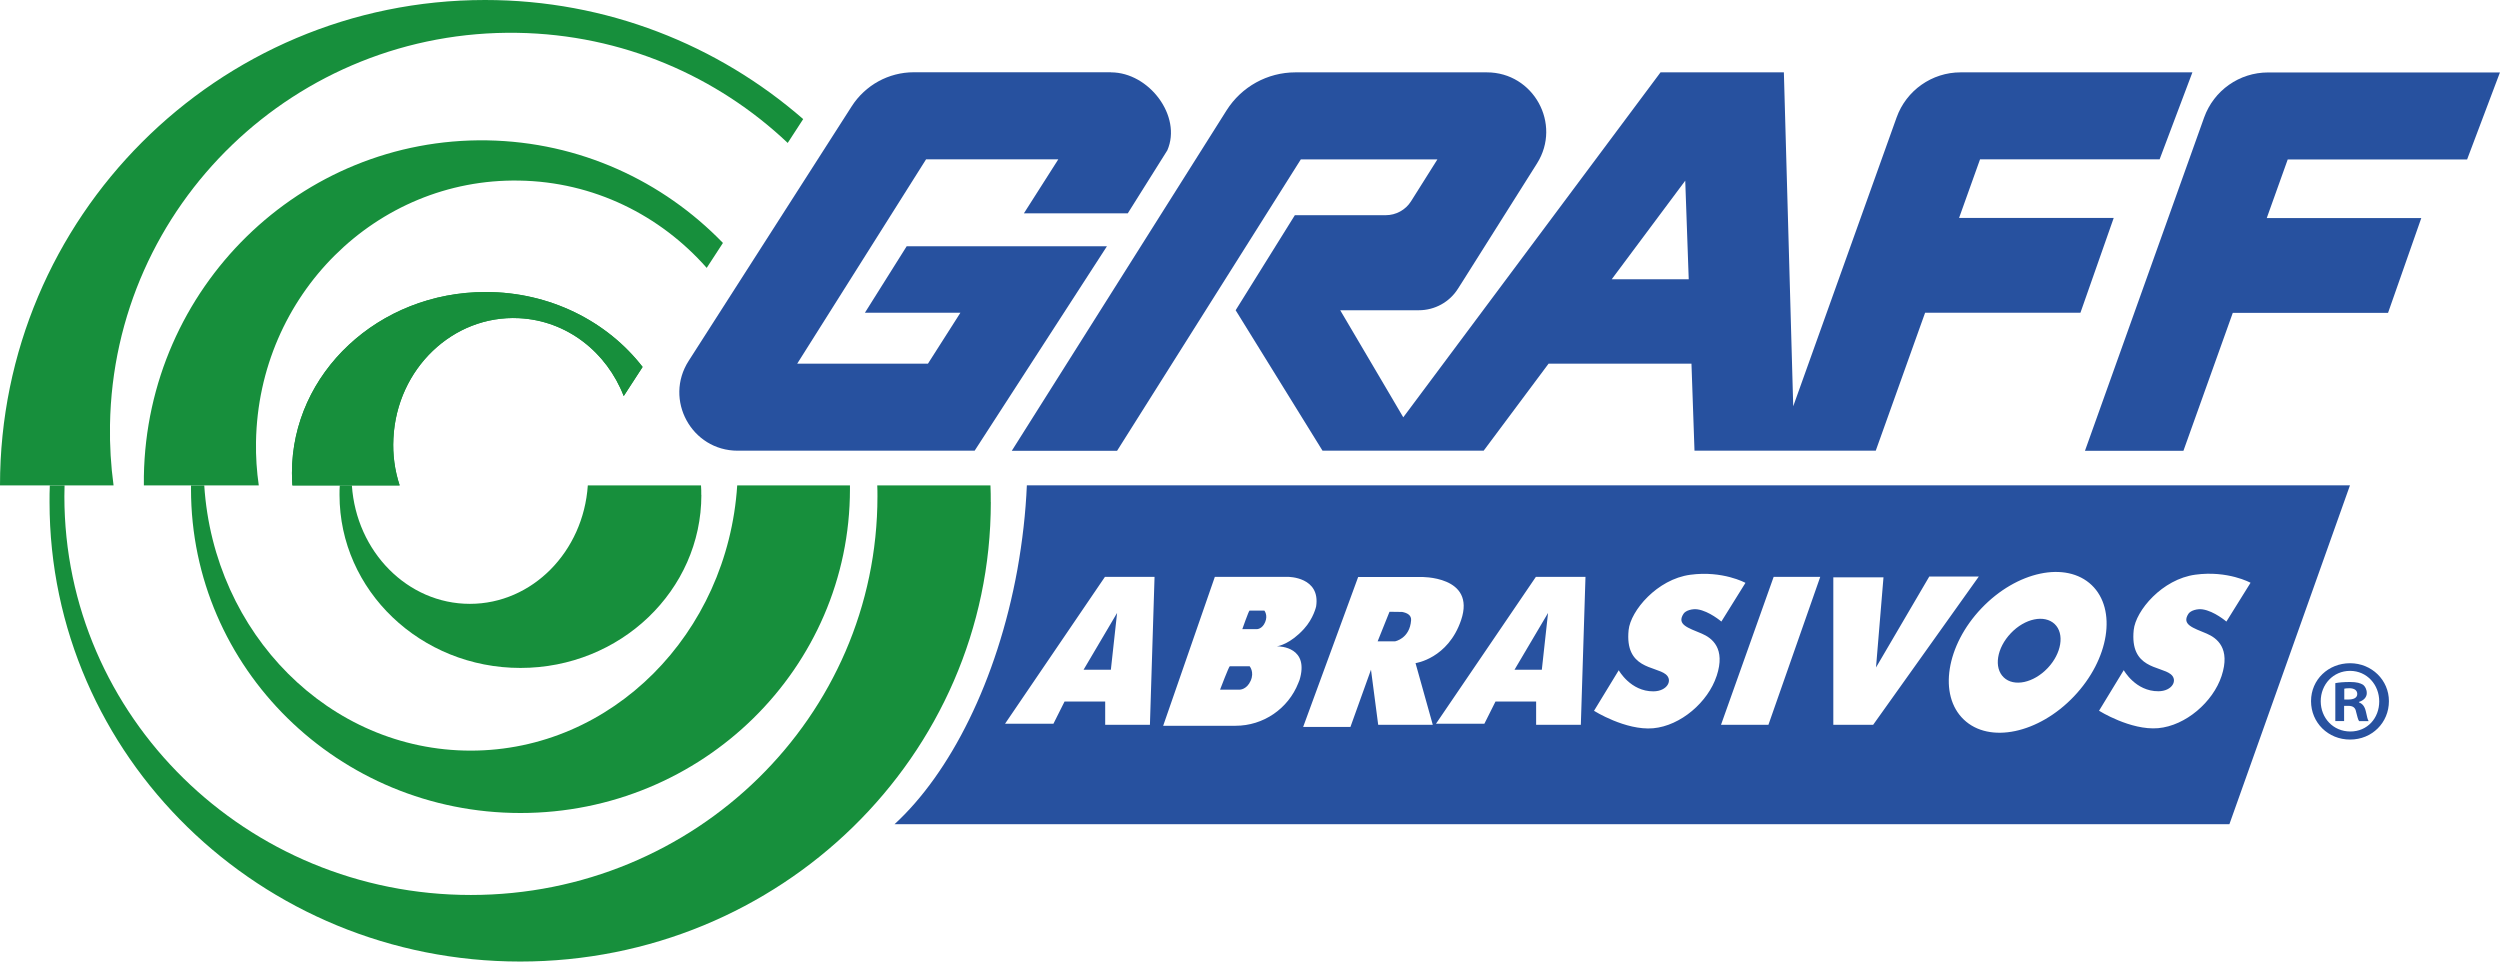
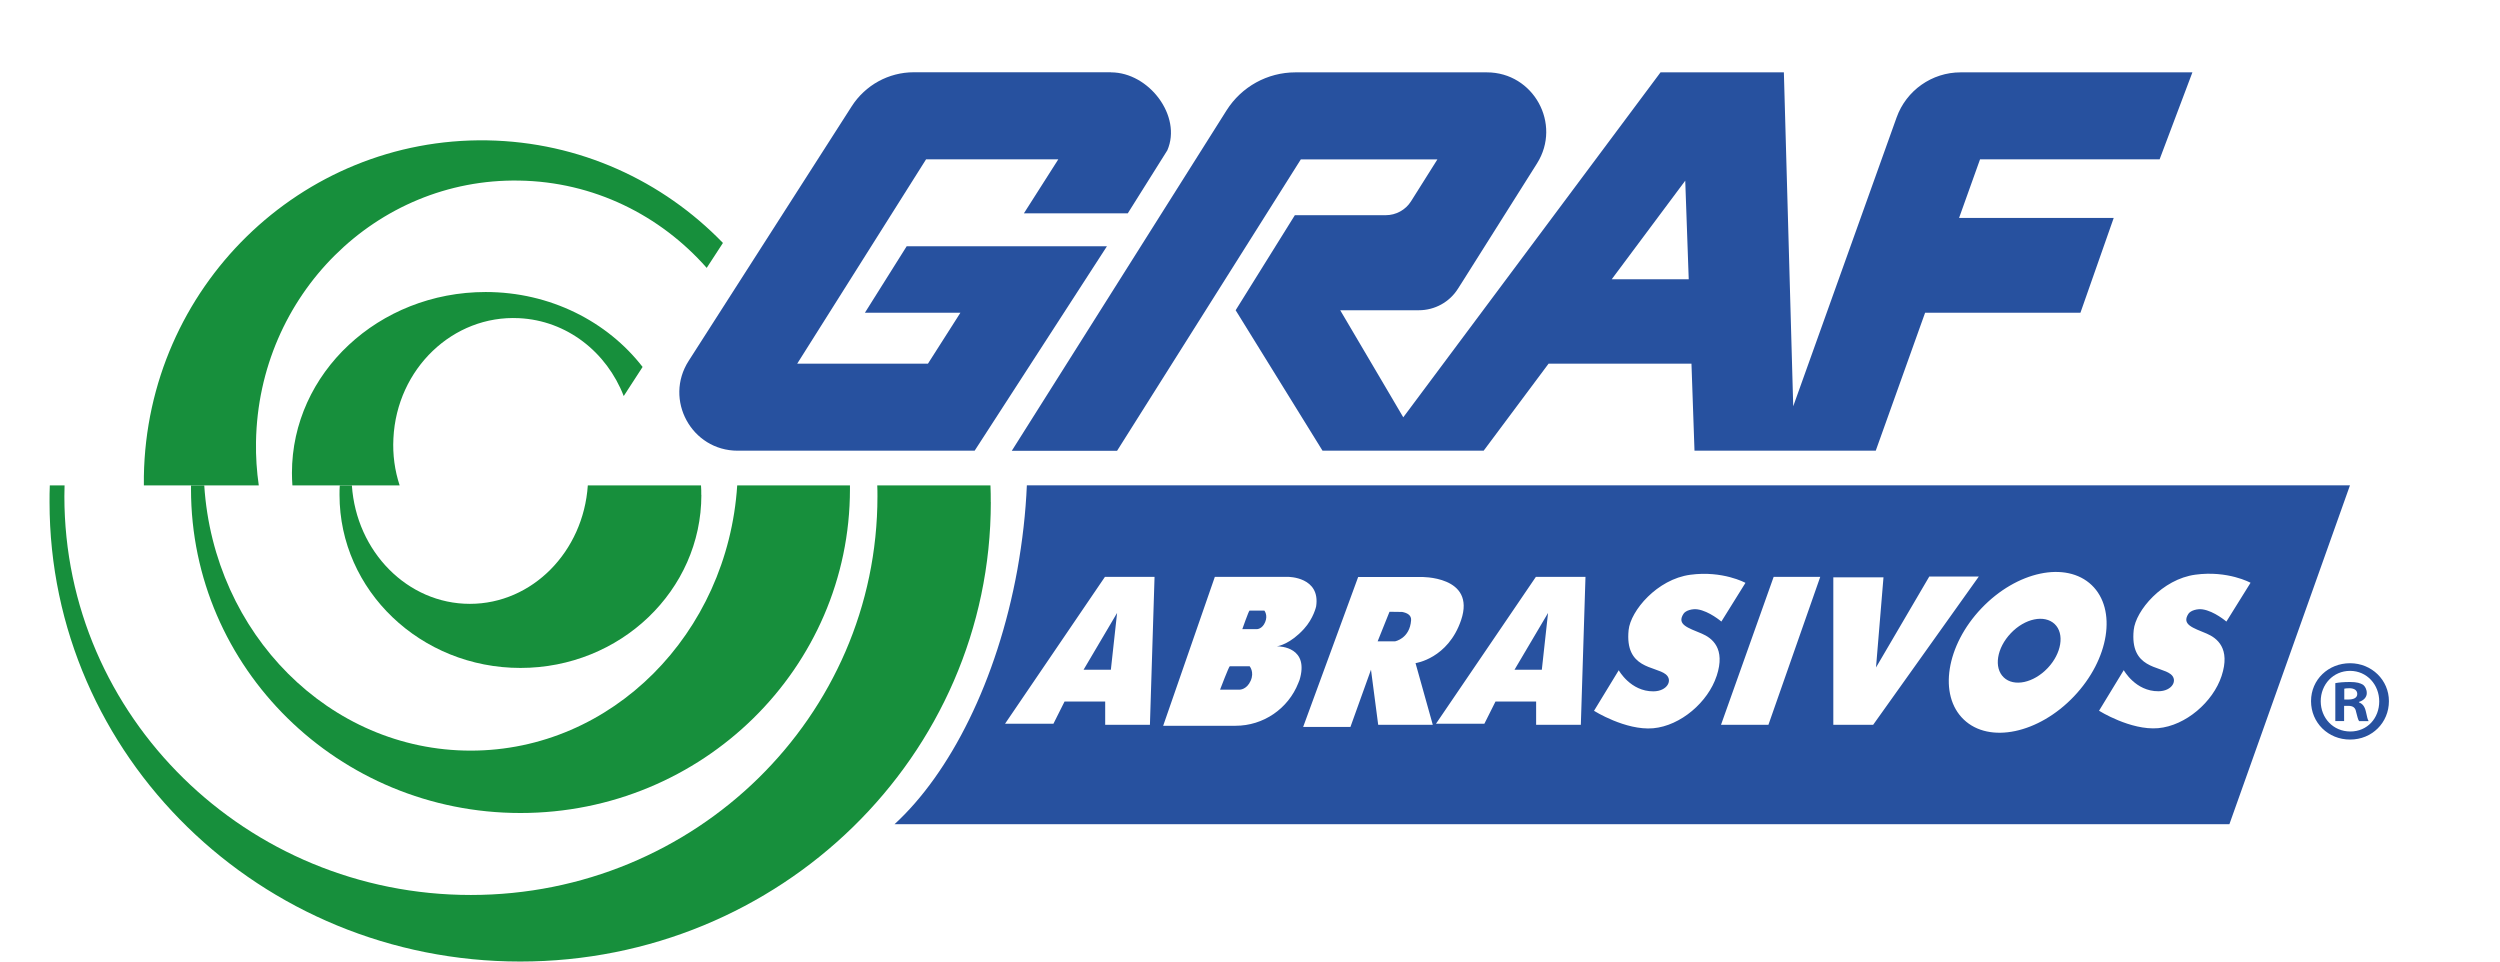
<svg xmlns="http://www.w3.org/2000/svg" width="104" height="40" viewBox="0 0 104 40" fill="none">
  <g clip-path="url(#clip0_11223_19632)">
-     <path d="M20.202 12.147C15.752 12.147 12.145 15.52 12.145 19.674C12.145 19.848 12.152 20.022 12.164 20.192H16.625C16.425 19.582 16.329 18.923 16.366 18.234C16.506 15.339 18.845 13.099 21.589 13.236C23.583 13.332 25.241 14.65 25.947 16.475L26.732 15.265C25.27 13.377 22.888 12.147 20.206 12.147H20.202ZM20.176 0C9.034 0 0 9.041 0 20.192H4.724C4.613 19.371 4.561 18.53 4.576 17.675C4.728 8.519 12.315 1.214 21.53 1.366C25.895 1.437 29.839 3.173 32.769 5.946L33.413 4.954C29.869 1.87 25.241 0 20.176 0Z" fill="#178F3C" />
    <path d="M20.202 12.148C15.752 12.148 12.145 15.52 12.145 19.674C12.145 19.848 12.152 20.022 12.164 20.193H16.625C16.425 19.582 16.329 18.923 16.366 18.234C16.507 15.339 18.845 13.099 21.59 13.236C23.583 13.332 25.241 14.65 25.947 16.476L26.732 15.265C25.27 13.377 22.888 12.148 20.206 12.148H20.202Z" fill="#178F3C" />
    <path d="M30.076 10.104L29.399 11.144C27.471 8.956 24.697 7.56 21.593 7.512C15.648 7.412 10.75 12.281 10.65 18.382C10.639 18.997 10.68 19.6 10.765 20.192H5.985C5.985 20.067 5.985 19.941 5.985 19.819C6.111 11.97 12.507 5.713 20.265 5.839C24.116 5.905 27.575 7.527 30.072 10.104H30.076Z" fill="#178F3C" />
    <path d="M41.218 20.889C41.218 31.444 32.455 40 21.641 40C10.828 40 2.061 31.444 2.061 20.889C2.061 20.655 2.061 20.422 2.072 20.193H2.686C2.686 20.344 2.678 20.496 2.678 20.648C2.678 29.808 10.251 37.231 19.588 37.231C28.925 37.231 36.502 29.808 36.502 20.648C36.502 20.496 36.502 20.344 36.494 20.193H41.203C41.215 20.422 41.215 20.655 41.215 20.889H41.218Z" fill="#178F3C" />
    <path d="M35.358 20.193V20.352C35.358 27.79 29.221 33.821 21.652 33.821C14.084 33.821 7.946 27.79 7.946 20.352V20.193H8.497C8.893 26.361 13.703 31.226 19.581 31.226C25.459 31.226 30.268 26.361 30.668 20.193H35.358Z" fill="#178F3C" />
    <path d="M29.177 20.589C29.177 24.561 25.807 27.786 21.652 27.786C17.498 27.786 14.124 24.565 14.124 20.589C14.124 20.456 14.124 20.322 14.135 20.193H14.638C14.823 22.947 16.95 25.12 19.547 25.12C22.144 25.12 24.268 22.947 24.453 20.193H29.162C29.173 20.322 29.173 20.456 29.173 20.589H29.177Z" fill="#178F3C" />
    <path d="M89.839 6.631L91.204 3.01H81.56C80.368 3.01 79.303 3.762 78.9 4.883L74.598 16.901L74.209 3.01H69.078L58.376 17.36L57.843 16.453L55.753 12.906H59.023C59.685 12.906 60.3 12.569 60.651 12.01L60.828 11.733L63.94 6.798C64.975 5.154 63.795 3.01 61.853 3.01H53.889C52.727 3.01 51.647 3.606 51.025 4.591L42.091 18.752H46.471L54.114 6.631H59.796L58.698 8.375C58.472 8.734 58.072 8.952 57.647 8.952H53.866L51.403 12.906L53.556 16.387L55.017 18.749H61.72L64.421 15.128H70.365L70.491 18.749H78.031L80.084 13.01H86.546L87.93 9.067H81.497L82.37 6.627H89.839V6.631ZM67.047 11.618L70.106 7.516L70.251 11.618H67.051H67.047Z" fill="#27519F" />
-     <path d="M95.17 6.631L94.297 9.071H100.726L99.343 13.014H92.884L90.831 18.752H86.735L91.692 4.887C92.096 3.762 93.157 3.014 94.352 3.014H103.997L102.631 6.635H95.162L95.17 6.631Z" fill="#27519F" />
    <path d="M46.216 3.01C47.799 3.01 49.179 4.832 48.561 6.253L46.915 8.875H42.594L44.026 6.627H38.525L33.164 15.128H38.603L39.953 13.01H35.98L37.718 10.244H46.049L44.259 13.01L40.545 18.749H30.686C28.77 18.749 27.612 16.627 28.648 15.013L35.432 4.421C35.998 3.539 36.971 3.006 38.014 3.006H46.212L46.216 3.01Z" fill="#27519F" />
    <path d="M64.14 27.86L64.399 25.498L63.004 27.86H64.14Z" fill="#2852A0" />
    <path d="M58.328 25.457L57.803 25.45L57.31 26.679H58.036C58.036 26.679 58.65 26.564 58.702 25.798C58.716 25.587 58.531 25.494 58.328 25.457Z" fill="#2852A0" />
    <path d="M51.98 25.402C51.95 25.402 51.68 26.172 51.68 26.172H52.291C52.291 26.172 52.509 26.172 52.631 25.879C52.753 25.59 52.598 25.402 52.598 25.402H51.98Z" fill="#2852A0" />
    <path d="M46.212 27.86L46.471 25.498L45.077 27.86H46.212Z" fill="#2852A0" />
    <path d="M51.159 27.716C51.125 27.716 50.755 28.689 50.755 28.689H51.577C51.577 28.689 51.865 28.689 52.028 28.319C52.191 27.953 51.984 27.716 51.984 27.716H51.155H51.159Z" fill="#2852A0" />
    <path d="M42.717 20.192C42.669 21.329 42.535 22.506 42.321 23.706C41.481 28.315 39.524 32.166 37.212 34.287H92.743L97.759 20.189H42.717V20.192ZM47.84 30.152H45.976V29.185H44.285L43.823 30.107H41.81L45.965 23.998H48.029L47.837 30.148L47.84 30.152ZM54.051 28.308L54.011 28.412C53.589 29.485 52.553 30.192 51.399 30.192H48.388L50.537 23.998H53.593C53.593 23.998 54.939 23.998 54.751 25.228C54.751 25.228 54.643 25.727 54.244 26.164C53.678 26.783 53.2 26.875 53.119 26.886C53.26 26.886 54.484 26.923 54.055 28.308H54.051ZM57.333 30.152L57.033 27.86L56.178 30.241H54.211L56.5 24.002H59.09C59.09 24.002 61.413 23.939 60.781 25.798C60.237 27.401 58.886 27.586 58.886 27.586L59.604 30.152H57.336H57.333ZM65.767 30.152H63.903V29.185H62.212L61.75 30.107H59.737L63.892 23.998H65.956L65.763 30.148L65.767 30.152ZM71.409 28.127C71.054 29.204 69.918 30.192 68.771 30.296C67.624 30.396 66.311 29.57 66.311 29.57L67.34 27.882C67.34 27.882 67.828 28.767 68.782 28.76C69.359 28.756 69.6 28.297 69.296 28.052C68.856 27.701 67.587 27.834 67.75 26.212C67.832 25.409 68.934 24.095 70.317 23.91C71.664 23.728 72.611 24.247 72.611 24.247L71.609 25.857C71.609 25.857 71.105 25.424 70.621 25.35C70.414 25.317 70.125 25.39 70.033 25.535C69.744 25.983 70.21 26.113 70.798 26.36C71.22 26.542 71.793 26.968 71.412 28.123L71.409 28.127ZM73.566 30.152H71.594L73.784 23.998H75.722L73.566 30.152ZM76.266 30.152V24.017H78.353L78.042 27.767L80.258 23.984H82.318L77.923 30.152H76.27H76.266ZM81.693 29.933C80.631 28.922 80.957 26.849 82.429 25.305C83.898 23.762 85.951 23.328 87.013 24.339C88.074 25.354 87.745 27.427 86.276 28.971C84.808 30.515 82.751 30.948 81.693 29.933ZM92.617 25.857C92.617 25.857 92.114 25.424 91.629 25.35C91.422 25.317 91.134 25.39 91.037 25.535C90.749 25.983 91.215 26.113 91.803 26.36C92.225 26.542 92.798 26.968 92.417 28.123C92.062 29.2 90.927 30.189 89.78 30.292C88.633 30.392 87.32 29.567 87.32 29.567L88.348 27.878C88.348 27.878 88.836 28.763 89.791 28.756C90.368 28.752 90.608 28.293 90.305 28.049C89.865 27.697 88.596 27.83 88.762 26.209C88.844 25.405 89.946 24.091 91.33 23.906C92.676 23.724 93.623 24.243 93.623 24.243L92.621 25.853L92.617 25.857Z" fill="#27519F" />
    <path d="M83.65 26.342C83.065 26.956 82.932 27.778 83.358 28.182C83.779 28.582 84.593 28.412 85.178 27.797C85.762 27.186 85.895 26.36 85.474 25.96C85.048 25.557 84.234 25.727 83.65 26.342Z" fill="#2852A0" />
    <path d="M99.379 29.167C99.379 30.063 98.676 30.766 97.763 30.766C96.849 30.766 96.139 30.063 96.139 29.167C96.139 28.271 96.86 27.59 97.763 27.59C98.665 27.59 99.379 28.293 99.379 29.167ZM96.542 29.167C96.542 29.87 97.06 30.43 97.774 30.43C98.488 30.43 98.976 29.87 98.976 29.178C98.976 28.486 98.466 27.908 97.763 27.908C97.06 27.908 96.542 28.475 96.542 29.171V29.167ZM97.515 29.996H97.149V28.419C97.293 28.39 97.496 28.371 97.755 28.371C98.055 28.371 98.188 28.419 98.303 28.486C98.388 28.552 98.458 28.678 98.458 28.834C98.458 29.008 98.325 29.141 98.133 29.2V29.219C98.288 29.278 98.373 29.393 98.421 29.604C98.469 29.845 98.499 29.941 98.536 30H98.14C98.092 29.941 98.062 29.796 98.014 29.615C97.985 29.441 97.888 29.363 97.689 29.363H97.515V30V29.996ZM97.522 29.1H97.696C97.9 29.1 98.062 29.034 98.062 28.871C98.062 28.727 97.955 28.63 97.726 28.63C97.629 28.63 97.563 28.641 97.522 28.649V29.1Z" fill="#27519F" />
  </g>
  <defs>
    <clipPath id="clip0_11223_19632">
      <rect width="104" height="40" fill="white" />
    </clipPath>
  </defs>
</svg>